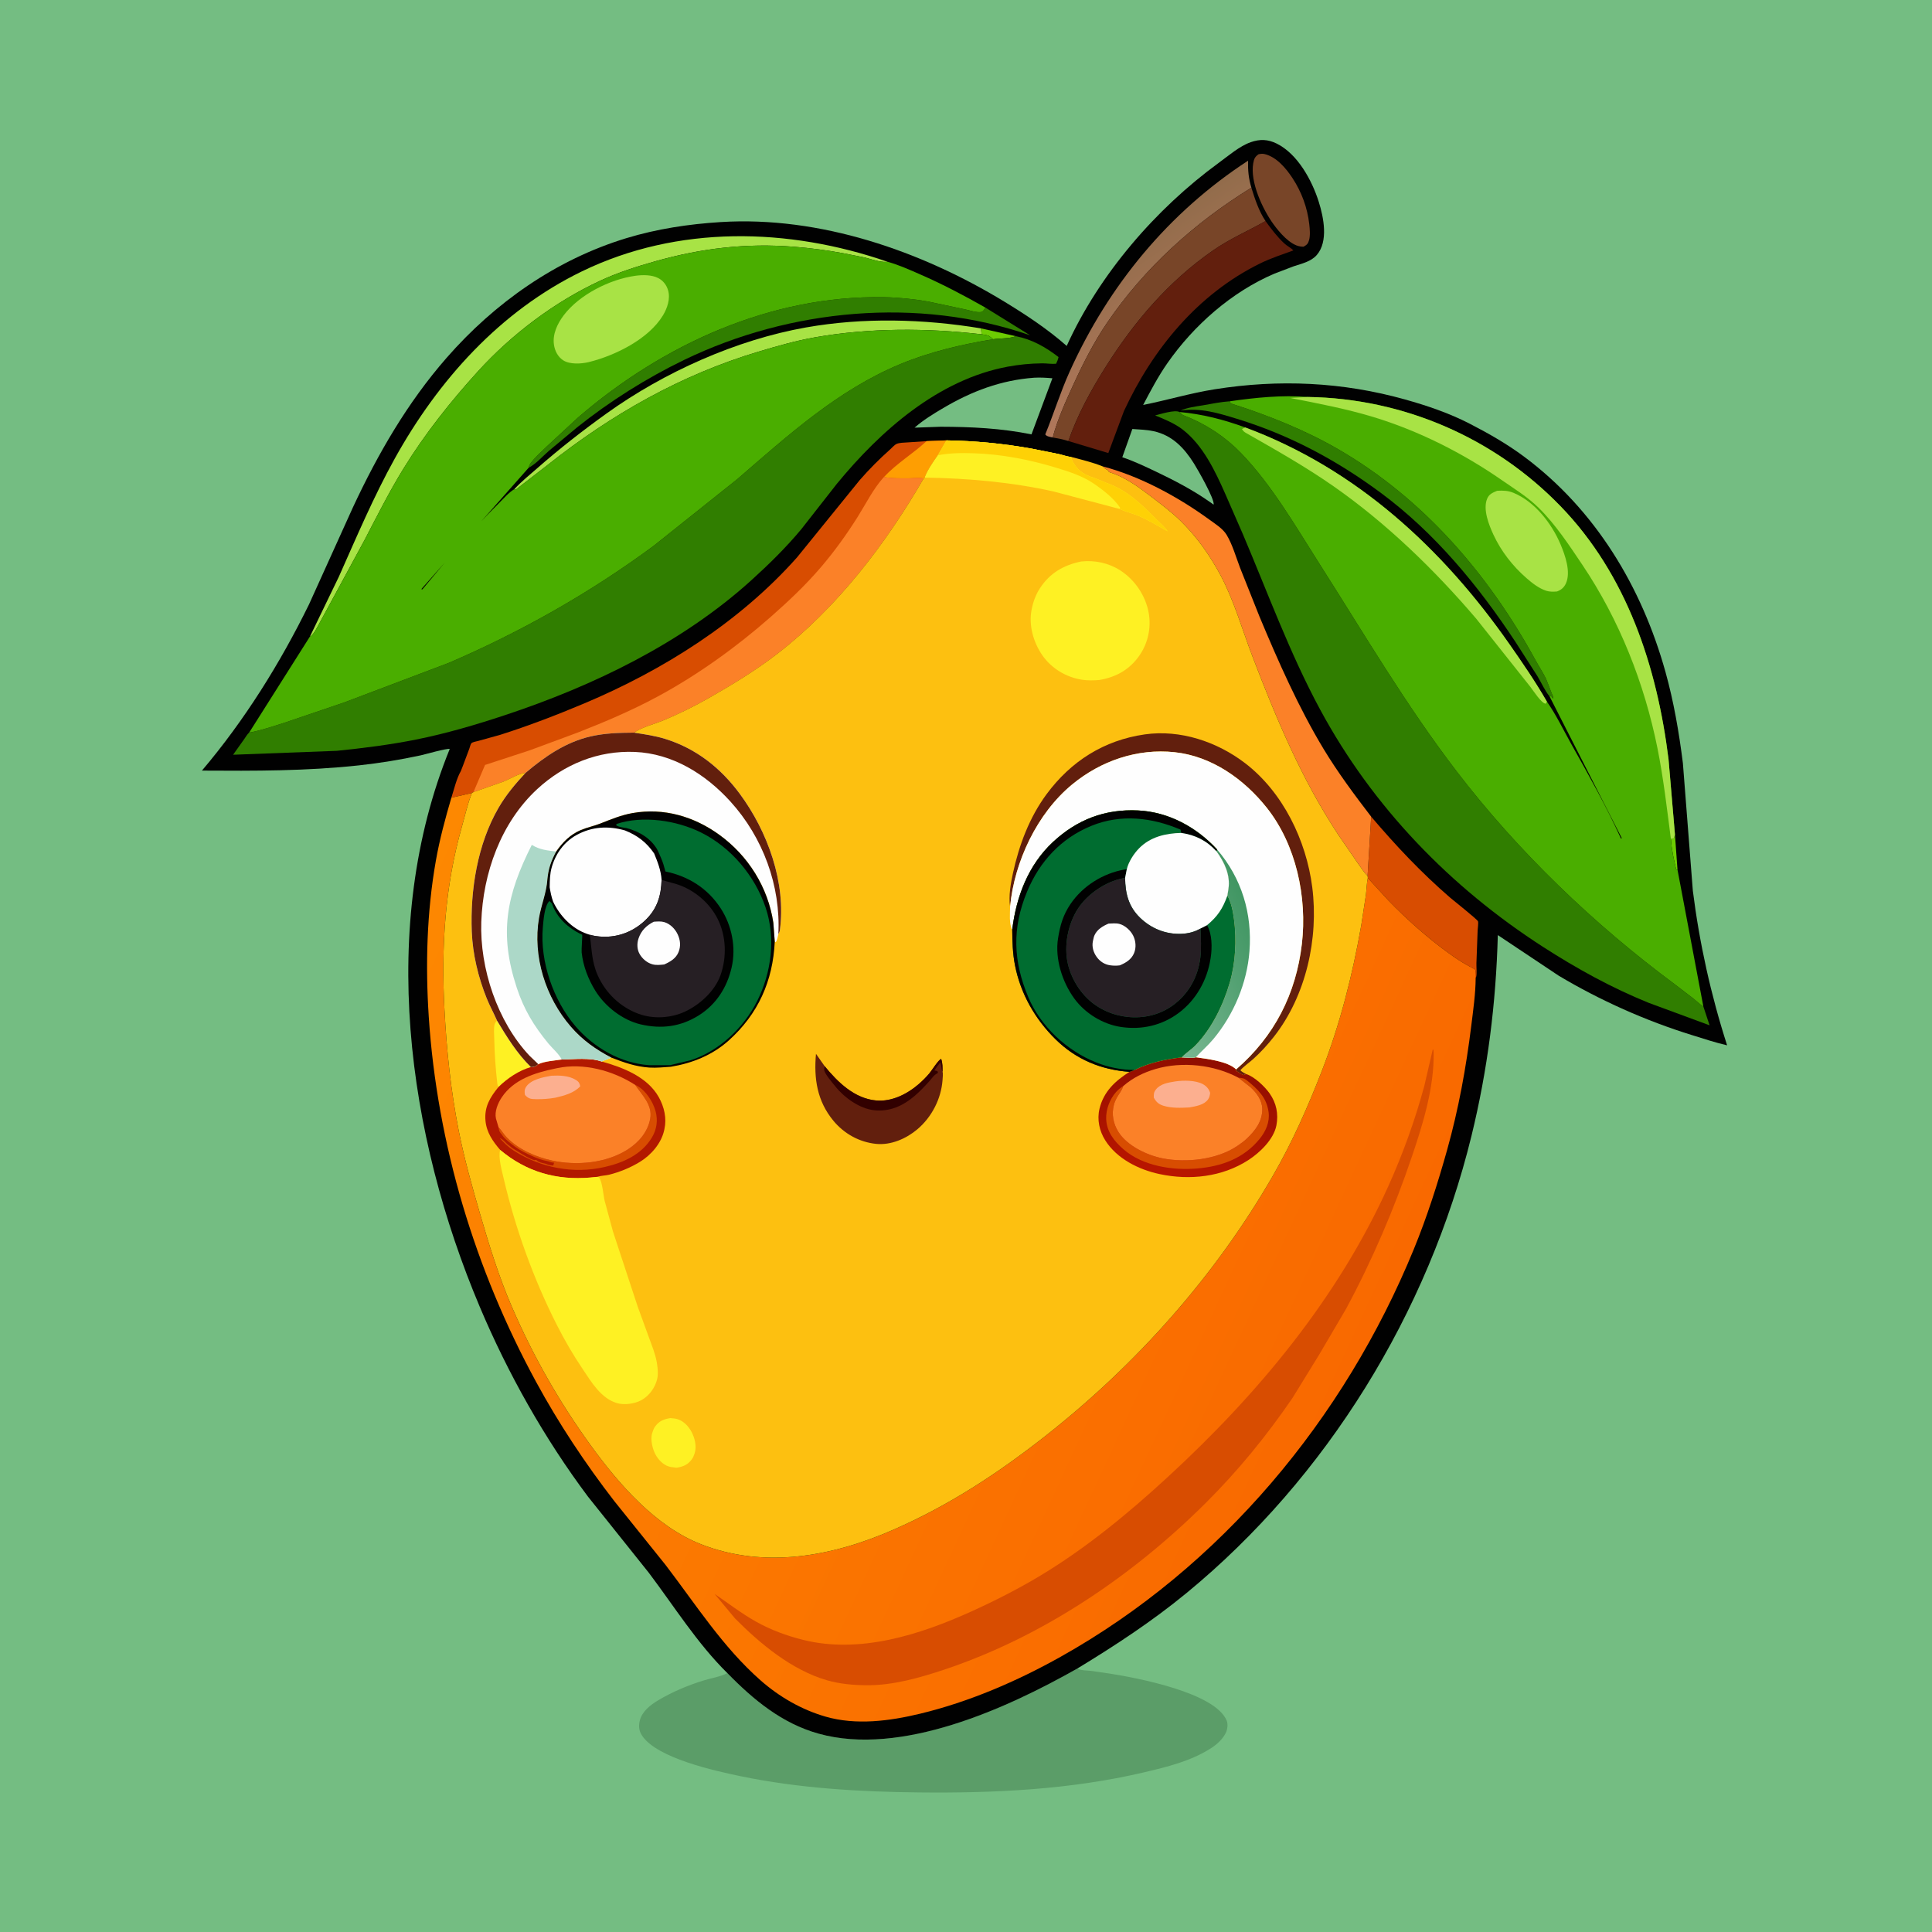
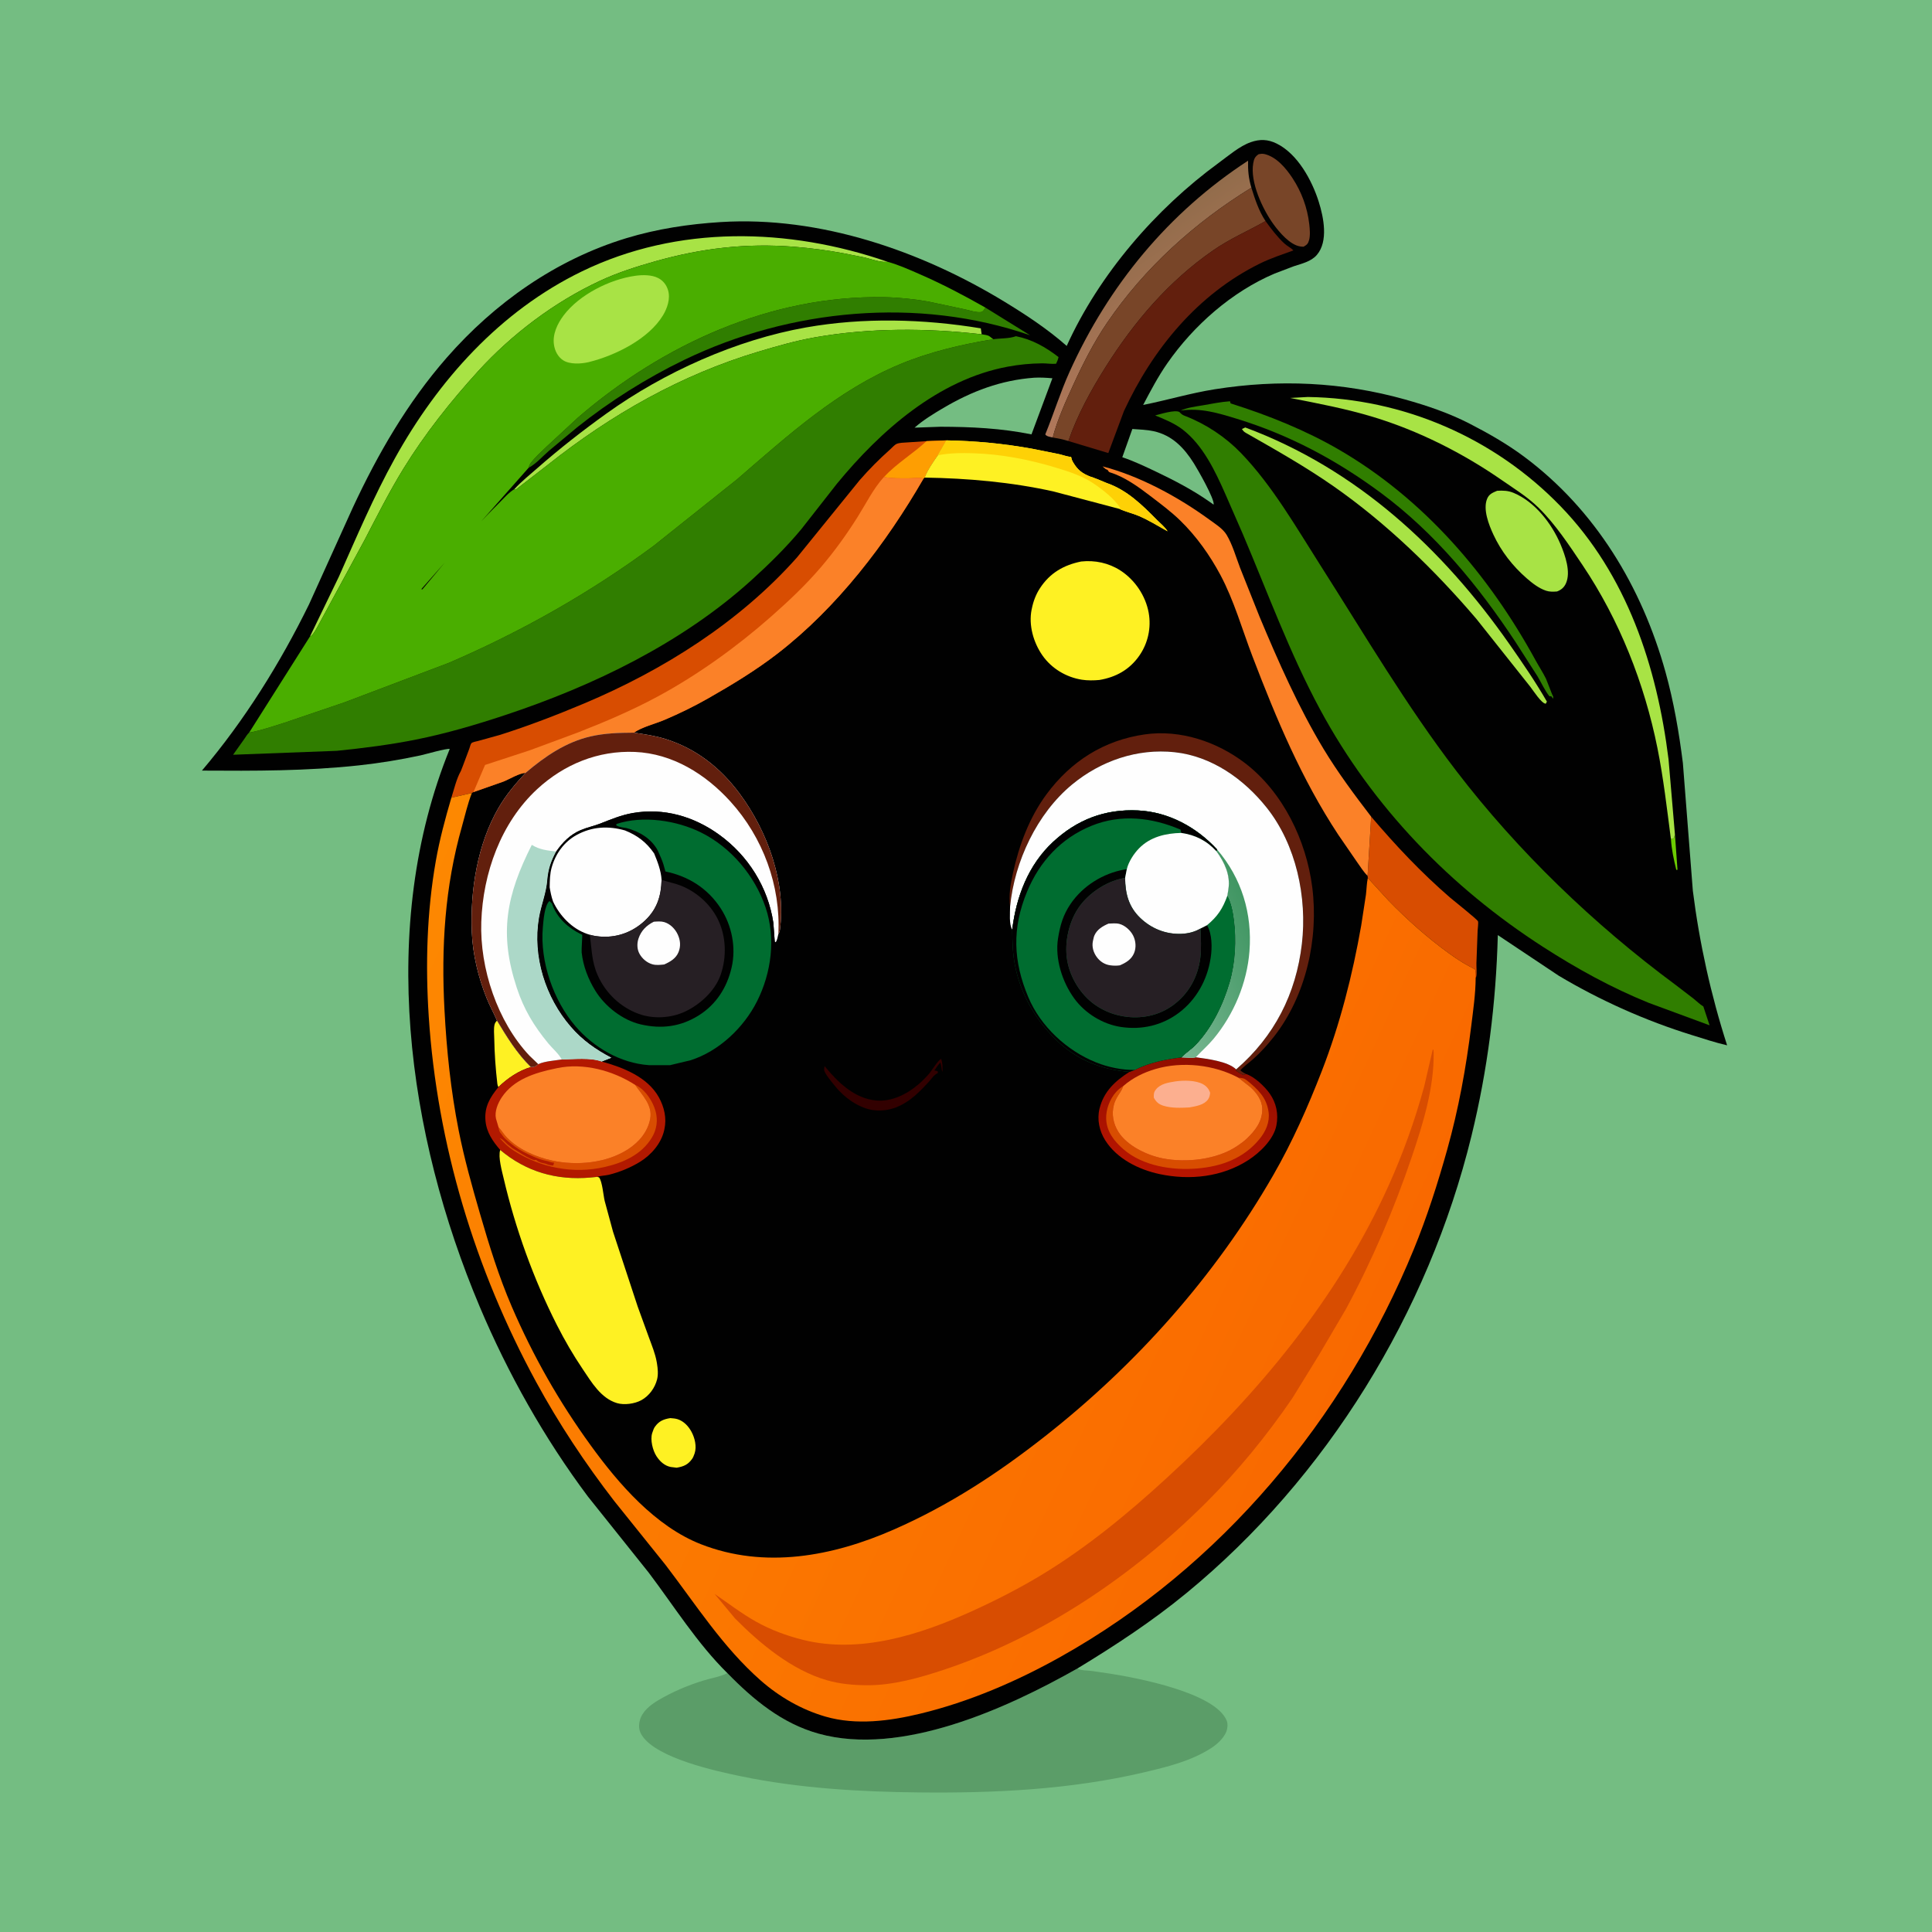
<svg xmlns="http://www.w3.org/2000/svg" version="1.1" style="display: block;" viewBox="0 0 2048 2048" width="1024" height="1024">
  <defs>
    <linearGradient id="Gradient1" gradientUnits="userSpaceOnUse" x1="1181.74" y1="268.857" x2="1249.24" y2="366.558">
      <stop class="stop0" offset="0" stop-opacity="1" stop-color="rgb(146,108,75)" />
      <stop class="stop1" offset="1" stop-opacity="1" stop-color="rgb(177,120,91)" />
    </linearGradient>
    <linearGradient id="Gradient2" gradientUnits="userSpaceOnUse" x1="1417.94" y1="1494.54" x2="398.476" y2="1023.14">
      <stop class="stop0" offset="0" stop-opacity="1" stop-color="rgb(249,105,0)" />
      <stop class="stop1" offset="1" stop-opacity="1" stop-color="rgb(253,136,1)" />
    </linearGradient>
    <linearGradient id="Gradient3" gradientUnits="userSpaceOnUse" x1="1267.59" y1="1121.93" x2="1249.73" y2="1245.84">
      <stop class="stop0" offset="0" stop-opacity="1" stop-color="rgb(144,14,0)" />
      <stop class="stop1" offset="1" stop-opacity="1" stop-color="rgb(185,21,0)" />
    </linearGradient>
    <linearGradient id="Gradient4" gradientUnits="userSpaceOnUse" x1="1336.82" y1="994.936" x2="1225.38" y2="1044.19">
      <stop class="stop0" offset="0" stop-opacity="1" stop-color="rgb(65,150,99)" />
      <stop class="stop1" offset="1" stop-opacity="1" stop-color="rgb(118,182,144)" />
    </linearGradient>
  </defs>
  <path transform="translate(0,0)" fill="rgb(116,189,130)" d="M -0 -0 L 2048 0 L 2048 2048 L -0 2048 L -0 -0 z" />
  <path transform="translate(0,0)" fill="rgb(91,157,104)" d="M 771.026 1773.55 C 798.614 1801.84 828.867 1826.9 867.645 1837.72 C 955.059 1862.11 1067.06 1811.17 1142.16 1768.61 L 1143.38 1769.24 C 1146.83 1770.91 1152.19 1770.69 1156 1771.13 L 1176.37 1774.07 C 1205.43 1778.61 1288.31 1794.27 1300.37 1824 C 1301.88 1827.73 1301.13 1833.29 1299.45 1836.81 C 1296.32 1843.33 1290.02 1849.11 1284 1853 C 1262.44 1866.9 1237.25 1872.98 1212.56 1878.79 C 1134.82 1897.08 1053.93 1900.92 974.342 1900.06 C 911.129 1899.37 847.045 1895.72 785.022 1882.84 C 757.968 1877.22 696.648 1863.78 680.721 1839.99 C 677.33 1834.92 676.782 1830.01 678.157 1824.11 C 680.43 1814.35 689.368 1807.33 697.613 1802.43 C 712.788 1793.41 729.143 1786.5 745.984 1781.32 C 754.086 1778.83 763.523 1777.48 771.026 1773.55 z" />
  <path transform="translate(0,0)" fill="rgb(1,1,1)" d="M 771.026 1773.55 C 739.158 1742.15 714.669 1702.85 687.828 1667.27 L 623.176 1586.34 C 577.121 1524.77 538.465 1456.11 508.58 1385.3 C 431.62 1202.96 400.415 981.583 476.752 793.91 C 473.152 793.158 450.557 799.713 445.75 800.748 C 424.256 805.377 402.545 808.917 380.686 811.3 C 324.939 817.375 270.041 817.212 214.056 816.861 C 259.104 763.788 296.965 703.089 327.567 640.673 L 373.935 538.211 C 400.473 481.203 431.934 426.744 473.465 379.261 C 524.469 320.947 589.366 275.174 663.935 252.48 C 696.374 242.608 730.164 237.523 763.938 235.408 C 868.831 228.838 976.19 265.853 1064.82 319.86 C 1087.69 333.796 1110.65 348.925 1130.75 366.7 C 1165.11 290.895 1225.08 221.401 1292.07 172.499 C 1302.31 165.028 1313.98 154.864 1325.88 150.703 C 1335.52 147.329 1343.93 147.578 1353.26 152.156 C 1375.55 163.087 1390.79 191.213 1397.94 213.936 C 1403.14 230.431 1408.28 255.864 1395.9 270.249 C 1389.82 277.317 1379.98 279.406 1371.48 282.242 L 1351.06 290.017 C 1305.77 309.311 1265.48 344.777 1237.42 385.067 C 1227.66 399.079 1219.71 414.169 1211.79 429.264 C 1237.33 424.157 1261.86 416.746 1287.73 412.638 C 1355.74 401.839 1423.03 404.843 1489.45 423.466 C 1512.82 430.02 1535.96 437.855 1557.6 448.964 C 1577.59 459.228 1597.35 470.5 1615.42 483.935 C 1691.24 540.322 1740.39 622.184 1765.5 712.392 C 1774.3 744.011 1779.81 776.304 1783.92 808.831 L 1794.48 944.217 C 1801.47 999.77 1813.64 1054.79 1830.81 1108.08 C 1818.26 1105.2 1805.9 1101.07 1793.61 1097.26 C 1744.6 1082.09 1696.16 1060.49 1652.09 1034.16 L 1587.75 991.241 C 1585.82 1063.55 1577 1133.89 1559.8 1204.19 C 1514.04 1391.23 1406.61 1566.35 1257.64 1688.78 C 1221.38 1718.58 1182.21 1744.29 1142.16 1768.61 C 1067.06 1811.17 955.059 1862.11 867.645 1837.72 C 828.867 1826.9 798.614 1801.84 771.026 1773.55 z" />
  <path transform="translate(0,0)" fill="rgb(108,204,2)" d="M 1775.52 884.663 L 1778.21 921.905 C 1777.41 922.25 1777.85 922.191 1776.9 922 C 1774.26 910.986 1772.01 900.789 1771.23 889.408 L 1774.34 888.5 L 1775.52 884.663 z" />
-   <path transform="translate(0,0)" fill="rgb(108,204,2)" d="M 1039.7 348.061 L 1076.94 356.386 C 1069.68 359.096 1060.63 358.482 1052.88 359.592 L 1049.35 356.83 C 1047.26 355.039 1043.34 354.902 1040.6 354.354 L 1039.7 348.061 z" />
  <path transform="translate(0,0)" fill="rgb(116,189,130)" d="M 1200.34 454.75 C 1207.81 455.309 1215.67 455.507 1223 457.118 C 1242.66 461.437 1255.34 474.886 1265.62 491.274 C 1269.6 497.617 1287.79 529.295 1286.5 534.933 L 1282.01 531.764 C 1264.52 519.498 1244.78 509.177 1225.5 500.013 C 1213.74 494.426 1202.04 488.834 1189.68 484.683 L 1200.34 454.75 z" />
  <path transform="translate(0,0)" fill="rgb(120,69,40)" d="M 1334.14 163.5 C 1336.27 163.076 1338.3 162.782 1340.45 163.298 C 1353.23 166.361 1363.24 178.392 1370.14 188.885 C 1379.78 203.553 1385.86 220.147 1387.87 237.573 C 1388.46 242.721 1389.09 249.576 1387.66 254.594 C 1386.5 258.614 1385.33 259.464 1381.9 261.5 C 1380.72 261.535 1379.48 261.419 1378.31 261.24 C 1367.42 259.576 1356.2 246.283 1350.07 237.867 C 1338.38 221.802 1324.9 192.921 1328.51 172.969 C 1329.34 168.341 1330.25 166.189 1334.14 163.5 z" />
  <path transform="translate(0,0)" fill="rgb(116,189,130)" d="M 1096.23 400.386 C 1102.79 400.031 1109.05 400.402 1115.58 400.979 L 1093.42 460.46 C 1061.34 453.96 1029.71 452.437 997.103 452.363 L 969.504 453.339 C 978.676 445.243 989.42 438.706 999.927 432.512 C 1030.22 414.652 1060.97 403.006 1096.23 400.386 z" />
  <path transform="translate(0,0)" fill="rgb(168,227,69)" d="M 545.271 518.49 C 552.543 510.506 561.546 503.334 569.657 496.211 C 593.075 475.643 617.64 456.469 642.965 438.294 C 703.919 394.549 780.527 360.166 854.419 347.105 C 915.324 336.34 978.823 338.06 1039.7 348.061 L 1040.6 354.354 C 982.443 347.646 921.87 347.418 864.11 357.55 C 843.706 361.129 823.824 366.848 804 372.769 C 722.007 397.259 648.024 439.361 581.136 492.386 L 546.446 519.259 L 545.271 518.49 z" />
  <path transform="translate(0,0)" fill="url(#Gradient1)" d="M 1115.9 463.755 C 1113.14 463.013 1109.68 462.88 1108.03 460.5 C 1117.04 438.456 1124.03 415.74 1133.84 394 C 1175.1 302.589 1238.77 225.197 1323 170.334 C 1322.74 180.61 1323.57 189.106 1326.51 198.96 C 1266.41 235.939 1213.18 283.879 1173.32 342.5 C 1159.5 362.818 1148.09 385.335 1137.86 407.633 C 1129.63 425.56 1120.97 444.679 1115.9 463.755 z" />
  <path transform="translate(0,0)" fill="rgb(48,126,0)" d="M 1642.57 738.185 C 1637.51 732.025 1633.94 723.715 1629.78 716.824 L 1606.4 680.372 C 1567.07 620.866 1521.26 565.05 1463.59 522.341 C 1416.94 487.792 1366.98 461.091 1311.38 444.015 C 1291.37 437.87 1272.61 432.091 1251.52 435.25 C 1258.5 431.988 1267.48 430.954 1275.07 429.653 C 1284.66 428.01 1294.13 426.01 1303.86 425.356 L 1304.5 427.635 L 1306.03 428.107 C 1344.66 440.335 1384 456.145 1419.08 476.5 C 1509.18 528.778 1578.08 609.122 1627.64 699.718 C 1631.27 706.355 1635.44 712.693 1638.82 719.466 L 1645.16 735.674 L 1646.51 738.5 L 1646.25 740.75 L 1644.45 738.047 C 1642.91 738.058 1643.53 737.946 1642.57 738.185 z" />
  <path transform="translate(0,0)" fill="rgb(48,126,0)" d="M 560.282 495.947 C 560.785 494.258 561.137 492.961 562.171 491.5 C 566.78 484.987 573.902 478.781 579.629 473.217 L 612.827 442.499 C 702.802 365.016 817.149 312.791 937.5 315.029 C 953.039 315.318 968.703 317.025 984.014 319.648 L 1023.41 328.043 C 1028.18 329.067 1035.14 331.482 1039.95 330.767 C 1042.33 330.413 1043.23 327.947 1044.57 326.045 L 1091.91 355.389 C 973.295 314.329 837.34 327.32 725.275 381.5 C 685.384 400.786 646.42 425.317 611.777 453 L 581.875 477.883 C 575.037 483.868 568.298 491.655 560.282 495.947 z" />
  <path transform="translate(0,0)" fill="rgb(216,77,1)" d="M 1453.51 865.709 C 1479.6 896.402 1506.56 925.029 1537.06 951.415 C 1540.52 954.413 1566.13 974.656 1566.74 976.636 C 1567.31 978.508 1566.45 983.966 1566.36 986.219 L 1565.06 1021.16 C 1564.95 1025.3 1565.72 1032.03 1564.74 1035.86 L 1564.27 1036.79 C 1563.15 1034.75 1564.62 1030.26 1563.88 1028 C 1563.66 1027.32 1558.7 1024.95 1557.88 1024.52 C 1549.92 1020.3 1542.8 1015.52 1535.51 1010.24 C 1512.84 993.814 1491.32 974.639 1471.83 954.562 L 1449.94 930.64 L 1449.69 928.458 L 1453.51 865.709 z" />
  <path transform="translate(0,0)" fill="rgb(120,69,40)" d="M 1326.51 198.96 C 1330.36 211.208 1334.35 223.577 1341.53 234.358 C 1322.73 244.999 1303.75 253.028 1285.81 265.5 C 1238.7 298.254 1202.51 340.652 1172.01 389 C 1156.44 413.694 1142.09 439.852 1132.53 467.512 C 1127 465.749 1121.61 464.703 1115.9 463.755 C 1120.97 444.679 1129.63 425.56 1137.86 407.633 C 1148.09 385.335 1159.5 362.818 1173.32 342.5 C 1213.18 283.879 1266.41 235.939 1326.51 198.96 z" />
  <path transform="translate(0,0)" fill="rgb(168,227,69)" d="M 328.596 674.673 L 359.301 611.137 C 378.04 569.05 395.988 526.638 418.355 486.281 C 464.52 402.988 530.182 329.742 616.777 287.699 C 718.46 238.332 835.773 241.122 940.982 277.539 L 939.951 277.618 C 932.418 278.07 923.991 274.787 916.625 272.949 L 894.231 268.502 C 877.141 265.313 859.262 262.966 841.95 261.585 C 790.832 257.507 743.543 263.135 694.268 277.065 C 674.509 282.651 654.786 288.963 636.146 297.616 C 587.799 320.056 542.47 354.266 506.643 393.652 C 477.53 425.659 450.298 460.019 427.598 496.9 C 412.492 521.442 399.661 547.071 386.361 572.593 L 338.933 660.059 C 336.995 663.453 331.981 673.971 328.596 674.673 z" />
  <path transform="translate(0,0)" fill="rgb(98,31,13)" d="M 1341.53 234.358 C 1347.62 242.782 1353.76 250.91 1361.39 258.031 C 1364.29 260.746 1368.47 262.681 1371.03 265.446 C 1359.03 269.804 1346.9 273.768 1335.42 279.428 C 1269.6 311.874 1221.78 370.18 1191.38 435.871 L 1174.85 480.26 L 1132.53 467.512 C 1142.09 439.852 1156.44 413.694 1172.01 389 C 1202.51 340.652 1238.7 298.254 1285.81 265.5 C 1303.75 253.028 1322.73 244.999 1341.53 234.358 z" />
  <path transform="translate(0,0)" fill="rgb(251,129,40)" d="M 1168.8 494.367 C 1208.46 504.717 1248.9 526.74 1281.95 550.793 C 1288.1 555.272 1296.28 560.355 1300.25 566.925 C 1306.46 577.193 1310.2 590.586 1314.52 601.893 L 1335.18 653.759 C 1354.89 700.908 1376.59 750.093 1403.05 793.913 C 1418.11 818.847 1435.79 842.626 1453.51 865.709 L 1449.69 928.458 C 1445.37 924.194 1442.05 918.726 1438.51 913.785 L 1418.59 884.821 C 1379.5 825.477 1353.08 762.179 1327.77 696.087 C 1316.77 667.37 1308.17 636.609 1293.66 609.465 C 1282.47 588.52 1268.21 568.452 1251.16 551.841 C 1241.23 542.172 1229.95 533.839 1218.96 525.427 C 1206.63 515.984 1191.63 505.222 1176.62 500.742 C 1175.16 500.309 1174.9 499.265 1174.06 498.047 C 1172.02 497.524 1170.94 496.371 1169.45 494.979 L 1168.8 494.367 z" />
  <path transform="translate(0,0)" fill="rgb(216,77,1)" d="M 982.218 467.617 L 1003.22 466.811 L 994.053 482.649 C 989.031 489.854 983.272 498.033 980.16 506.265 L 979.004 507.27 C 939.038 576.428 887.53 643.938 824 692.993 C 801.227 710.577 776.092 725.809 751.117 740.041 C 735.781 748.78 720.328 756.353 704.062 763.235 C 694.166 767.422 680.651 770.595 672.007 776.64 C 656.532 776.742 641.684 777.093 626.5 780.51 C 599.957 786.484 577.481 801.954 557.061 819.313 C 550.598 819.41 539.93 826.025 533.603 828.521 L 501.88 839.66 L 500.22 840.611 L 478.453 845.628 C 481.408 836.578 483.858 825.467 488.551 817.278 L 490.754 811.637 L 497.495 793.641 C 498.035 792.206 498.757 788.986 499.657 787.896 C 500.703 786.629 504.945 785.939 506.643 785.495 L 530.067 779.003 C 560.281 769.41 589.901 758.03 619.113 745.738 C 703.109 710.396 784.001 659.394 844.863 590.886 L 911.225 509.056 C 921.142 497.676 932.108 486.567 943.417 476.558 C 945.17 475.007 948.259 471.519 950.312 470.619 C 953.534 469.206 958.075 469.227 961.554 468.992 L 982.218 467.617 z" />
  <path transform="translate(0,0)" fill="rgb(254,158,2)" d="M 982.218 467.617 L 1003.22 466.811 L 994.053 482.649 C 989.031 489.854 983.272 498.033 980.16 506.265 L 979.004 507.27 C 974.811 505.942 968.421 506.945 964 507.003 C 954.892 507.122 945.992 507.184 936.966 505.713 C 950.627 491.098 967.564 481.101 982.218 467.617 z" />
  <path transform="translate(0,0)" fill="rgb(251,129,40)" d="M 514.174 810.866 L 561.672 795.325 L 612.399 776.538 C 641.216 765.288 669.743 753.113 697.004 738.433 C 739.387 715.609 780.923 685.726 817 653.934 C 835.88 637.296 854.034 620.224 870.377 601.056 C 884.747 584.204 897.339 566.683 909.138 547.957 C 917.731 534.32 925.589 518.357 936.334 506.397 L 936.966 505.713 C 945.992 507.184 954.892 507.122 964 507.003 C 968.421 506.945 974.811 505.942 979.004 507.27 C 939.038 576.428 887.53 643.938 824 692.993 C 801.227 710.577 776.092 725.809 751.117 740.041 C 735.781 748.78 720.328 756.353 704.062 763.235 C 694.166 767.422 680.651 770.595 672.007 776.64 C 656.532 776.742 641.684 777.093 626.5 780.51 C 599.957 786.484 577.481 801.954 557.061 819.313 C 550.598 819.41 539.93 826.025 533.603 828.521 L 501.88 839.66 L 514.174 810.866 z" />
  <path transform="translate(0,0)" fill="rgb(48,126,0)" d="M 1805.62 1066.89 L 1812.22 1086.87 L 1747.55 1063 C 1708.29 1047.1 1671.57 1026.83 1636 1003.94 C 1537.37 940.457 1455.09 855.464 1399.26 751.915 C 1366.96 691.997 1343.81 628.114 1317.24 565.664 L 1298.81 523.469 C 1288.11 499.248 1275.08 471.742 1253.5 455.217 C 1245.07 448.763 1234.27 444.307 1224.5 440.364 C 1230.08 438.982 1245.44 434.1 1250.25 436.739 L 1251.62 438.133 C 1253.09 439.568 1254.35 440.193 1256.27 440.933 C 1278.3 449.435 1299.08 463.221 1315.47 480.211 C 1348.7 514.664 1374.11 559.132 1399.75 599.361 C 1446.69 673.013 1490.53 747.711 1543.75 817.226 C 1608.93 902.379 1689.6 979.955 1775.79 1043.72 L 1795.12 1058.52 C 1798.55 1061.24 1801.89 1064.66 1805.62 1066.89 z" />
  <path transform="translate(0,0)" fill="rgb(48,126,0)" d="M 1076.94 356.386 C 1094.12 359.767 1108.4 367.973 1122.09 378.5 C 1121.49 381.161 1120.72 383.145 1119.5 385.588 C 1114.71 386.067 1109.66 385.111 1104.79 385.156 C 1092.46 385.269 1080.45 386.421 1068.33 388.665 C 994.709 402.306 933.377 456.555 887.209 512.719 L 849.5 560.86 C 833.583 580.074 815.036 598.256 796.57 614.984 C 722.851 681.764 628.809 727.114 535 758.172 C 504.07 768.412 472.993 777.567 441 783.968 C 413.369 789.496 385.045 793.067 357.016 795.9 L 247.089 800.064 L 259.18 783.034 C 260.541 781.181 262.295 777.981 264.091 776.613 C 276.61 774.332 288.953 770.081 301.082 766.276 L 365.059 744.544 L 475.732 702.665 C 552.318 669.757 625.663 628.278 692.732 578.713 L 781.434 507.993 C 835.142 461.616 887.752 413.672 954.164 386.035 C 985.577 372.964 1019.38 365.055 1052.88 359.592 C 1060.63 358.482 1069.68 359.096 1076.94 356.386 z" />
-   <path transform="translate(0,0)" fill="rgb(74,174,0)" d="M 1303.86 425.356 C 1330.06 421.534 1359.85 418.54 1386.34 420.817 C 1487.59 422.322 1583.9 463.983 1654.24 536.622 C 1724.53 609.211 1756.49 706.44 1768.72 804.923 L 1775.52 884.663 L 1774.34 888.5 L 1771.23 889.408 C 1772.01 900.789 1774.26 910.986 1776.9 922 C 1777.85 922.191 1777.41 922.25 1778.21 921.905 L 1805.62 1066.89 C 1801.89 1064.66 1798.55 1061.24 1795.12 1058.52 L 1775.79 1043.72 C 1689.6 979.955 1608.93 902.379 1543.75 817.226 C 1490.53 747.711 1446.69 673.013 1399.75 599.361 C 1374.11 559.132 1348.7 514.664 1315.47 480.211 C 1299.08 463.221 1278.3 449.435 1256.27 440.933 C 1254.35 440.193 1253.09 439.568 1251.62 438.133 L 1250.25 436.739 C 1274.65 438.923 1297.04 444.755 1320.05 453.11 L 1320.04 453.143 C 1437.78 496.958 1529.01 581.181 1600.18 683.008 C 1613.97 702.743 1627.77 722.857 1639.78 743.74 C 1649.59 757.666 1657.3 773.874 1665.65 788.76 C 1683.98 821.453 1702.86 854.821 1718.33 888.969 L 1719.15 888.5 L 1642.57 738.185 C 1643.53 737.946 1642.91 738.058 1644.45 738.047 L 1646.25 740.75 L 1646.51 738.5 L 1645.16 735.674 L 1638.82 719.466 C 1635.44 712.693 1631.27 706.355 1627.64 699.718 C 1578.08 609.122 1509.18 528.778 1419.08 476.5 C 1384 456.145 1344.66 440.335 1306.03 428.107 L 1304.5 427.635 L 1303.86 425.356 z" />
  <path transform="translate(0,0)" fill="rgb(168,227,69)" d="M 1639.78 743.74 L 1638.59 745.953 C 1634.21 746.026 1625.13 731.781 1622.09 727.892 L 1564.99 656 C 1520.71 604.08 1469.62 554.543 1413.59 515.44 C 1384.11 494.866 1352.23 476.824 1320.98 459.052 C 1318.68 457.743 1317.96 457.02 1316.49 454.75 L 1320.04 453.143 C 1437.78 496.958 1529.01 581.181 1600.18 683.008 C 1613.97 702.743 1627.77 722.857 1639.78 743.74 z" />
  <path transform="translate(0,0)" fill="rgb(168,227,69)" d="M 1587 520.248 C 1593.23 519.887 1598.6 520.013 1604.44 522.448 C 1627.1 531.898 1644.9 554.987 1654.22 577 C 1659.14 588.607 1665.4 606.392 1659.93 618.448 C 1657.94 622.821 1654.89 625.333 1650.5 626.99 C 1646.67 627.297 1642.66 627.443 1638.97 626.212 C 1631.23 623.632 1624.26 618.194 1618.18 612.882 C 1603.46 600.023 1591.23 584.385 1583.01 566.61 C 1578.23 556.266 1571.82 539.987 1576.38 528.793 C 1578.47 523.682 1582.19 522.322 1587 520.248 z" />
  <path transform="translate(0,0)" fill="rgb(168,227,69)" d="M 1386.34 420.817 C 1487.59 422.322 1583.9 463.983 1654.24 536.622 C 1724.53 609.211 1756.49 706.44 1768.72 804.923 L 1775.52 884.663 L 1774.34 888.5 L 1771.23 889.408 C 1767.01 857.236 1763.37 824.963 1756.98 793.125 C 1743.18 724.417 1716.65 657.237 1677.53 598.989 C 1663.53 578.142 1648.91 555.88 1631.01 538.253 C 1619.38 526.799 1605.41 518.279 1592.06 509.009 C 1550.87 480.396 1503.64 456.533 1455.55 441.978 C 1426.53 433.196 1397.28 427.684 1367.61 421.841 L 1386.34 420.817 z" />
  <path transform="translate(0,0)" fill="rgb(74,174,0)" d="M 328.596 674.673 C 331.981 673.971 336.995 663.453 338.933 660.059 L 386.361 572.593 C 399.661 547.071 412.492 521.442 427.598 496.9 C 450.298 460.019 477.53 425.659 506.643 393.652 C 542.47 354.266 587.799 320.056 636.146 297.616 C 654.786 288.963 674.509 282.651 694.268 277.065 C 743.543 263.135 790.832 257.507 841.95 261.585 C 859.262 262.966 877.141 265.313 894.231 268.502 L 916.625 272.949 C 923.991 274.787 932.418 278.07 939.951 277.618 L 940.982 277.539 C 952.518 280.683 964.151 285.94 975.093 290.72 C 999.134 301.223 1021.77 313.106 1044.57 326.045 C 1043.23 327.947 1042.33 330.413 1039.95 330.767 C 1035.14 331.482 1028.18 329.067 1023.41 328.043 L 984.014 319.648 C 968.703 317.025 953.039 315.318 937.5 315.029 C 817.149 312.791 702.802 365.016 612.827 442.499 L 579.629 473.217 C 573.902 478.781 566.78 484.987 562.171 491.5 C 561.137 492.961 560.785 494.258 560.282 495.947 L 446.613 624.5 L 447.726 624.789 C 473.673 593.632 499.388 562.458 528.313 533.958 C 533.3 529.045 539.316 521.98 545.271 518.49 L 546.446 519.259 L 581.136 492.386 C 648.024 439.361 722.007 397.259 804 372.769 C 823.824 366.848 843.706 361.129 864.11 357.55 C 921.87 347.418 982.443 347.646 1040.6 354.354 C 1043.34 354.902 1047.26 355.039 1049.35 356.83 L 1052.88 359.592 C 1019.38 365.055 985.577 372.964 954.164 386.035 C 887.752 413.672 835.142 461.616 781.434 507.993 L 692.732 578.713 C 625.663 628.278 552.318 669.757 475.732 702.665 L 365.059 744.544 L 301.082 766.276 C 288.953 770.081 276.61 774.332 264.091 776.613 L 328.596 674.673 z" />
  <path transform="translate(0,0)" fill="rgb(168,227,69)" d="M 673.484 292.341 C 681.076 291.296 690.863 291.172 697.759 294.771 C 703.007 297.508 706.53 302.077 708.198 307.729 C 710.838 316.669 707.316 326.861 702.65 334.5 C 687.378 359.497 652.277 376.787 624.758 383.674 L 623.793 383.92 C 616.027 385.74 603.919 386.461 597 381.94 C 591.341 378.242 588.23 372.079 587.23 365.5 C 585.526 354.297 590.906 343.055 597.487 334.317 C 614.06 312.313 646.477 296.065 673.484 292.341 z" />
  <path transform="translate(0,0)" fill="url(#Gradient2)" d="M 478.453 845.628 L 500.22 840.611 C 495.722 851.883 493.064 864.179 489.745 875.852 C 471.471 940.112 467.618 1004.2 471.17 1070.66 C 473.471 1113.7 477.854 1156.06 486.234 1198.4 C 492.147 1228.28 500.34 1257.4 508.821 1286.61 C 518.534 1320.07 528.729 1353.15 542.548 1385.18 C 565.175 1437.62 592.513 1485.7 626.059 1532 C 655.703 1572.92 694.711 1618.01 742.998 1636.92 C 810.662 1663.42 882.737 1649.83 947.493 1621.37 C 1006.15 1595.6 1057.48 1562.02 1107.71 1522.56 C 1204.63 1446.42 1288.13 1352.67 1349.69 1245.72 C 1370.01 1210.43 1386.36 1173.47 1401.09 1135.55 C 1420.53 1085.5 1433.65 1033.81 1442.95 981 L 1447.95 948.454 C 1448.65 942.621 1448.73 936.36 1449.94 930.64 L 1471.83 954.562 C 1491.32 974.639 1512.84 993.814 1535.51 1010.24 C 1542.8 1015.52 1549.92 1020.3 1557.88 1024.52 C 1558.7 1024.95 1563.66 1027.32 1563.88 1028 C 1564.62 1030.26 1563.15 1034.75 1564.27 1036.79 C 1564.16 1053.54 1561.64 1070.82 1559.59 1087.46 C 1554.09 1131.95 1546.16 1175.59 1534.06 1218.79 C 1524.04 1254.54 1512.75 1289.94 1498.66 1324.31 C 1424.99 1504.03 1294.49 1660.97 1124.2 1756.32 C 1077.82 1782.29 1027.29 1804.06 975.589 1816.54 C 943.239 1824.35 907.622 1829.09 875.062 1819.68 C 849.626 1812.33 826.065 1798.71 806.232 1781.25 C 766.126 1745.94 737.594 1700.81 705.423 1658.78 L 651.202 1591.26 C 620.453 1551.49 592.298 1509.04 568.283 1464.86 C 503.564 1345.81 463.35 1212.97 454.5 1077.72 C 450.911 1022.87 452.446 966.701 462.013 912.5 C 466.028 889.758 471.954 867.759 478.453 845.628 z" />
  <path transform="translate(0,0)" fill="rgb(216,77,1)" d="M 1518.78 1112.5 L 1519.54 1113 L 1519.73 1116 C 1520.29 1153 1508.46 1191.17 1496.72 1225.9 C 1478.04 1281.14 1454.45 1336.39 1426.71 1387.74 L 1398.06 1436.5 L 1370.08 1481.94 C 1342.74 1521.93 1312.47 1559.02 1278.14 1593.2 C 1200.7 1670.33 1104.89 1735.24 1000.81 1769.91 C 974.752 1778.59 946.595 1786.59 918.921 1786.43 C 904.611 1786.35 890.285 1785.09 876.5 1781.11 C 839.444 1770.4 805.848 1742.55 779.174 1715.63 L 757.528 1689.64 C 771.964 1699.49 785.93 1710.28 801.173 1718.87 C 816.81 1727.68 833.815 1733.95 851.195 1738.3 C 911.475 1753.39 975.444 1732.84 1030.18 1707.99 C 1054.96 1696.74 1079.68 1684.17 1103 1670.12 C 1151.68 1640.78 1196.13 1604.14 1237.85 1565.73 C 1333.26 1477.91 1418.02 1376.31 1471.74 1257.28 C 1487.11 1223.22 1500.02 1187.37 1509.78 1151.31 L 1518.78 1112.5 z" />
-   <path transform="translate(0,0)" fill="rgb(253,192,16)" d="M 1003.22 466.811 C 1033.77 467.345 1063.9 470.221 1093.97 475.651 L 1122.71 481.421 C 1126.62 482.302 1131.45 484.147 1135.4 484.337 C 1146.51 487.351 1158.15 490.028 1168.8 494.367 L 1169.45 494.979 C 1170.94 496.371 1172.02 497.524 1174.06 498.047 C 1174.9 499.265 1175.16 500.309 1176.62 500.742 C 1191.63 505.222 1206.63 515.984 1218.96 525.427 C 1229.95 533.839 1241.23 542.172 1251.16 551.841 C 1268.21 568.452 1282.47 588.52 1293.66 609.465 C 1308.17 636.609 1316.77 667.37 1327.77 696.087 C 1353.08 762.179 1379.5 825.477 1418.59 884.821 L 1438.51 913.785 C 1442.05 918.726 1445.37 924.194 1449.69 928.458 L 1449.94 930.64 C 1448.73 936.36 1448.65 942.621 1447.95 948.454 L 1442.95 981 C 1433.65 1033.81 1420.53 1085.5 1401.09 1135.55 C 1386.36 1173.47 1370.01 1210.43 1349.69 1245.72 C 1288.13 1352.67 1204.63 1446.42 1107.71 1522.56 C 1057.48 1562.02 1006.15 1595.6 947.493 1621.37 C 882.737 1649.83 810.662 1663.42 742.998 1636.92 C 694.711 1618.01 655.703 1572.92 626.059 1532 C 592.513 1485.7 565.175 1437.62 542.548 1385.18 C 528.729 1353.15 518.534 1320.07 508.821 1286.61 C 500.34 1257.4 492.147 1228.28 486.234 1198.4 C 477.854 1156.06 473.471 1113.7 471.17 1070.66 C 467.618 1004.2 471.471 940.112 489.745 875.852 C 493.064 864.179 495.722 851.883 500.22 840.611 L 501.88 839.66 L 533.603 828.521 C 539.93 826.025 550.598 819.41 557.061 819.313 C 577.481 801.954 599.957 786.484 626.5 780.51 C 641.684 777.093 656.532 776.742 672.007 776.64 C 680.651 770.595 694.166 767.422 704.062 763.235 C 720.328 756.353 735.781 748.78 751.117 740.041 C 776.092 725.809 801.227 710.577 824 692.993 C 887.53 643.938 939.038 576.428 979.004 507.27 L 980.16 506.265 C 983.272 498.033 989.031 489.854 994.053 482.649 L 1003.22 466.811 z" />
  <path transform="translate(0,0)" fill="rgb(254,241,35)" d="M 526.806 1081.76 C 537.398 1099.34 548.005 1116.66 562.796 1131.12 C 549.859 1134.9 537.888 1143.03 528.318 1152.38 C 527.749 1151.24 527.357 1150.19 527.208 1148.91 C 525.381 1133.21 524.191 1116.82 523.932 1101.02 C 523.858 1096.51 523.154 1090.39 524.271 1086 C 524.711 1084.27 525.712 1083.1 526.806 1081.76 z" />
  <path transform="translate(0,0)" fill="rgb(254,241,35)" d="M 710.546 1503.25 C 713.134 1503.47 715.878 1503.63 718.361 1504.43 C 724.946 1506.56 729.898 1511.95 733.079 1517.89 C 736.503 1524.29 738.725 1533.29 736.378 1540.49 L 736.012 1541.5 C 735.387 1543.27 734.757 1544.95 733.659 1546.5 C 729.234 1552.74 724.508 1554.61 717.259 1555.84 L 710.996 1555.06 C 704.379 1553.77 699.419 1549.07 695.852 1543.57 C 691.941 1537.54 689.156 1526.41 691.29 1519.34 L 691.928 1517.5 C 692.526 1515.74 693.116 1514.03 694.199 1512.5 C 698.545 1506.34 703.419 1504.41 710.546 1503.25 z" />
-   <path transform="translate(0,0)" fill="rgb(98,31,13)" d="M 999.129 1136.25 C 999.853 1137.07 999.226 1143.64 999.121 1145.05 C 997.643 1164.89 987.621 1184.24 972.5 1197.04 C 960.726 1207.02 944.46 1214.14 928.77 1212.56 C 910.888 1210.77 894.703 1201.73 883.341 1187.92 C 866.105 1166.98 862.618 1143.28 864.982 1117.1 L 874.105 1130.12 C 888.017 1147.12 905.77 1164.6 929 1166.59 C 945.182 1167.98 961.525 1159.86 973.532 1149.5 C 977.718 1145.89 981.641 1142.01 985.196 1137.77 C 987.808 1134.66 994.654 1123.52 997.677 1122.5 C 999.269 1127.11 999.143 1131.45 999.129 1136.25 z" />
  <path transform="translate(0,0)" fill="rgb(50,0,0)" d="M 874.105 1130.12 C 888.017 1147.12 905.77 1164.6 929 1166.59 C 945.182 1167.98 961.525 1159.86 973.532 1149.5 C 977.718 1145.89 981.641 1142.01 985.196 1137.77 C 987.808 1134.66 994.654 1123.52 997.677 1122.5 C 999.269 1127.11 999.143 1131.45 999.129 1136.25 C 998.386 1134.46 998.471 1135.03 998.258 1133.43 C 997.916 1130.87 997.62 1128.73 996.75 1126.25 C 994.39 1128.97 992.444 1131.73 990.495 1134.75 C 992.555 1135.01 992.734 1135.02 994.3 1136.11 L 993.925 1137.62 C 989.863 1139.5 988.137 1142.8 985.24 1146 C 980.39 1151.35 975.293 1156.78 969.812 1161.5 C 957.323 1172.25 943.177 1178.68 926.5 1176.87 C 911.148 1175.21 894.889 1163.47 885.442 1151.59 C 882.125 1147.41 874.973 1139.39 873.682 1134.5 C 873.444 1133.6 874.005 1131.16 874.105 1130.12 z" />
  <path transform="translate(0,0)" fill="rgb(254,241,35)" d="M 1003.22 466.811 C 1033.77 467.345 1063.9 470.221 1093.97 475.651 L 1122.71 481.421 C 1126.62 482.302 1131.45 484.147 1135.4 484.337 C 1136 486.774 1136.25 487.857 1137.51 490 C 1142.24 498.077 1147.1 501.887 1156 505.305 L 1158.01 505.905 C 1159.72 506.544 1161.3 507.276 1163.06 507.838 L 1173.01 511.96 C 1194.82 519.513 1210.84 535.378 1226.6 551.343 C 1230.18 554.97 1235.13 558.866 1237.67 563.195 C 1227.56 557.57 1217.69 551.377 1207 546.848 C 1200.45 544.07 1193.09 542.464 1186.74 539.498 L 1116.61 520.942 C 1071.96 511.031 1025.85 506.994 980.16 506.265 C 983.272 498.033 989.031 489.854 994.053 482.649 L 1003.22 466.811 z" />
  <path transform="translate(0,0)" fill="rgb(254,209,6)" d="M 1003.22 466.811 C 1033.77 467.345 1063.9 470.221 1093.97 475.651 L 1122.71 481.421 C 1126.62 482.302 1131.45 484.147 1135.4 484.337 C 1136 486.774 1136.25 487.857 1137.51 490 C 1142.24 498.077 1147.1 501.887 1156 505.305 L 1158.01 505.905 C 1159.72 506.544 1161.3 507.276 1163.06 507.838 L 1173.01 511.96 C 1194.82 519.513 1210.84 535.378 1226.6 551.343 C 1230.18 554.97 1235.13 558.866 1237.67 563.195 C 1227.56 557.57 1217.69 551.377 1207 546.848 C 1200.45 544.07 1193.09 542.464 1186.74 539.498 L 1187.49 538.381 C 1180.88 528.283 1168.61 518.772 1158.58 512.085 C 1146.95 504.331 1132.39 499.673 1119.13 495.666 C 1091.08 487.189 1061.73 481.451 1032.41 480.491 C 1019.65 480.073 1006.61 480.106 994.053 482.649 L 1003.22 466.811 z" />
  <path transform="translate(0,0)" fill="rgb(98,31,13)" d="M 1070.73 961.032 C 1069.04 949.527 1071.36 936.71 1073.81 925.422 C 1080.23 895.831 1091.28 866.415 1109.37 841.929 C 1135.27 806.886 1170.29 784.679 1213.45 778.5 C 1251 773.124 1290 786.169 1319.72 808.885 C 1359.97 839.651 1384.7 890.828 1391.04 940.5 C 1397.96 994.694 1384.5 1055.54 1350.38 1098.98 C 1343.72 1107.45 1336.52 1115.38 1328.5 1122.59 C 1324.11 1126.54 1318.72 1130.13 1314.84 1134.5 C 1316.53 1136.32 1318.67 1137.33 1320.81 1138.5 L 1318 1139.66 C 1315.17 1138.26 1312.68 1136.79 1310.1 1134.98 L 1310.37 1133.6 C 1350.98 1098.52 1373.89 1053.47 1380.05 1000.53 C 1385.8 951.194 1374.01 895.438 1342.74 856.132 C 1318.65 825.862 1284.5 801.572 1245.12 797.362 C 1205.61 793.138 1166.88 806.495 1136.46 831.604 C 1099.25 862.318 1075.32 913.367 1070.73 961.032 z" />
  <path transform="translate(0,0)" fill="rgb(254,241,35)" d="M 1146.11 595.21 C 1160.67 593.659 1175.21 596.713 1187.59 604.682 C 1202.96 614.577 1214.38 631.439 1217.64 649.5 C 1220.51 665.385 1216.94 681.835 1207.7 695.064 C 1197.33 709.913 1182.96 717.841 1165.47 720.792 C 1159.55 721.377 1152.68 721.445 1146.81 720.521 C 1130.14 717.895 1114.65 708.596 1104.98 694.701 C 1095.48 681.06 1090.24 662.762 1093.55 646.218 L 1093.82 645 C 1095.37 637.33 1098.16 629.991 1102.47 623.416 C 1113.03 607.299 1127.67 598.941 1146.11 595.21 z" />
  <path transform="translate(0,0)" fill="url(#Gradient3)" d="M 1252.6 1120.86 C 1256.33 1120.87 1264.27 1121.8 1267.6 1120.75 C 1279.53 1122.46 1301.38 1124.92 1310.37 1133.6 L 1310.1 1134.98 C 1312.68 1136.79 1315.17 1138.26 1318 1139.66 L 1320.81 1138.5 C 1329.51 1141.04 1340.85 1151.91 1345.9 1159.14 C 1353.02 1169.31 1355.37 1180.84 1353.04 1192.98 C 1350.19 1207.8 1335.42 1221.92 1323.27 1229.76 C 1295.46 1247.73 1261.13 1251.41 1229.16 1244.57 C 1207.14 1239.86 1183.96 1228.39 1171.63 1208.84 C 1165.36 1198.9 1162.72 1186.79 1165.54 1175.23 C 1170 1157 1182.12 1145.85 1197.32 1136.19 L 1202.91 1134.16 C 1218.51 1126.35 1235.42 1122.93 1252.6 1120.86 z" />
  <path transform="translate(0,0)" fill="rgb(216,77,1)" d="M 1312.85 1142.48 C 1316.84 1142.67 1318.89 1142.92 1322.05 1145.5 C 1333.43 1154.79 1342.77 1163.48 1344.77 1179 C 1346.15 1189.67 1341.67 1199.49 1335 1207.59 C 1318.26 1227.94 1294.98 1236.44 1269.25 1238.62 C 1242.92 1240.86 1211.41 1236.14 1190.83 1218.21 C 1181.05 1209.69 1173.17 1199.73 1172.6 1186.28 C 1172.16 1176.2 1176.45 1164.99 1183.15 1157.5 C 1185.31 1155.08 1188 1152.93 1190.75 1151.22 C 1190.03 1153.41 1188.97 1155.58 1187.7 1157.5 C 1184.86 1161.76 1182.14 1165.96 1180.81 1170.99 C 1178.12 1181.13 1180.07 1191.17 1185.6 1199.95 C 1194.82 1214.62 1215.81 1224.62 1232.42 1227.91 C 1257.33 1232.83 1289.98 1229.33 1311.35 1214.9 L 1312.96 1213.8 C 1316.14 1211.65 1318.99 1209.51 1321.77 1206.87 C 1330.7 1198.4 1338.15 1188.66 1338.08 1175.69 C 1338.04 1166.52 1332.11 1158.4 1325.55 1152.45 L 1312.85 1142.48 z" />
  <path transform="translate(0,0)" fill="rgb(251,129,40)" d="M 1190.75 1151.22 C 1200.71 1142.52 1212.32 1136.89 1224.92 1133.18 C 1253.21 1124.87 1287.01 1128.61 1312.85 1142.48 L 1325.55 1152.45 C 1332.11 1158.4 1338.04 1166.52 1338.08 1175.69 C 1338.15 1188.66 1330.7 1198.4 1321.77 1206.87 C 1318.99 1209.51 1316.14 1211.65 1312.96 1213.8 L 1311.35 1214.9 C 1289.98 1229.33 1257.33 1232.83 1232.42 1227.91 C 1215.81 1224.62 1194.82 1214.62 1185.6 1199.95 C 1180.07 1191.17 1178.12 1181.13 1180.81 1170.99 C 1182.14 1165.96 1184.86 1161.76 1187.7 1157.5 C 1188.97 1155.58 1190.03 1153.41 1190.75 1151.22 z" />
  <path transform="translate(0,0)" fill="rgb(252,175,143)" d="M 1246.06 1146.32 C 1254.53 1145.08 1267.44 1145.02 1275.12 1149.25 C 1278.89 1151.32 1281.58 1154.41 1282.79 1158.5 C 1282.47 1161.12 1282.15 1163.12 1280.62 1165.34 C 1276.39 1171.44 1267.59 1172.64 1260.83 1173.92 C 1251.75 1174.43 1241.81 1174.83 1233.06 1172.06 C 1228.17 1170.52 1225.43 1167.95 1223.06 1163.5 C 1223.09 1159.82 1222.86 1158.14 1225.2 1155.07 C 1230.06 1148.68 1238.71 1147.54 1246.06 1146.32 z" />
  <path transform="translate(0,0)" fill="rgb(178,25,0)" d="M 595.447 1123.12 C 608.324 1122.84 625.571 1120.84 637.795 1125.23 C 660.387 1131.52 686.435 1141.56 698.43 1163.21 C 704.102 1173.44 706.889 1185.42 704.291 1197 L 703.997 1198.37 C 700.863 1212.11 690.268 1224.3 678.438 1231.57 C 668.424 1237.73 656.931 1242.46 645.526 1245.28 C 641.589 1246.25 636.958 1246.17 633.243 1247.52 L 625.88 1248.25 C 589.945 1251.39 557.857 1242.24 530.236 1219 C 522.425 1209.96 515.77 1200.37 514.638 1188.12 C 513.278 1173.42 519.398 1163.3 528.318 1152.38 C 537.888 1143.03 549.859 1134.9 562.796 1131.12 C 566.33 1131.1 568.063 1130.51 570.599 1128.04 C 577.681 1124.86 587.707 1124.3 595.447 1123.12 z" />
  <path transform="translate(0,0)" fill="rgb(216,77,1)" d="M 673.247 1149.99 L 675.289 1150.99 C 684.701 1156.09 692.182 1167.86 694.935 1177.94 C 697.597 1187.68 696.151 1197.43 690.942 1206 C 679.959 1224.05 660.656 1232.58 640.781 1237.11 C 607.707 1244.65 573.352 1237.91 544.823 1219.87 C 538.935 1216.15 534.387 1211.66 529.775 1206.5 C 533.489 1207.37 536.716 1212.67 540.25 1214.75 L 543 1217 L 550.344 1221.48 C 554.022 1223.87 561.984 1228.73 566.25 1229.75 C 567.803 1230.12 567.643 1228.75 569.094 1230.19 C 570.842 1231.93 574.366 1232.76 576.734 1233.23 C 578.522 1233.59 577.625 1233.37 579.547 1234.11 C 581.873 1235 584.016 1235.5 586.51 1235.5 L 587.37 1232.49 L 585.684 1232.28 C 583.404 1231.93 581.492 1231 579.21 1230.57 C 571.074 1229.04 562.132 1224.69 554.779 1220.96 C 548.469 1217.77 543.391 1213.74 538.026 1209.29 C 535.41 1207.12 533.634 1205.29 531.822 1202.5 L 530.691 1201.2 C 529.09 1199.3 528.834 1197.21 528.434 1194.84 C 531.673 1198.26 534.06 1202.49 537.48 1205.97 C 549.867 1218.59 567.917 1226.41 585 1230.18 C 611.241 1235.96 643.142 1233.07 666.031 1218.08 C 677.49 1210.58 686.664 1199.73 689.234 1185.97 C 691.967 1171.34 680.637 1160.91 673.247 1149.99 z" />
  <path transform="translate(0,0)" fill="rgb(251,129,40)" d="M 528.434 1194.84 L 525.743 1185.78 C 524.062 1178.24 527.749 1169.44 531.862 1163.25 C 544.563 1144.15 567.362 1137.08 588.5 1132.72 L 590.452 1132.29 C 618.487 1126.33 649.664 1134.84 673.247 1149.99 C 680.637 1160.91 691.967 1171.34 689.234 1185.97 C 686.664 1199.73 677.49 1210.58 666.031 1218.08 C 643.142 1233.07 611.241 1235.96 585 1230.18 C 567.917 1226.41 549.867 1218.59 537.48 1205.97 C 534.06 1202.49 531.673 1198.26 528.434 1194.84 z" />
-   <path transform="translate(0,0)" fill="rgb(252,175,143)" d="M 584.457 1140.31 C 593.153 1139.88 602.877 1140.06 610.527 1144.79 C 613.409 1146.57 614.445 1148.25 615.071 1151.5 C 608.548 1158.66 597.947 1161.48 588.757 1163.6 C 581.794 1164.85 575.1 1165.29 568.04 1165.16 C 562.469 1165.06 560.354 1164.76 556.5 1160.72 C 555.902 1157.55 555.846 1154.9 557.693 1152.08 C 562.77 1144.32 576.014 1141.78 584.457 1140.31 z" />
  <path transform="translate(0,0)" fill="rgb(254,241,35)" d="M 530.236 1219 C 557.857 1242.24 589.945 1251.39 625.88 1248.25 L 633.243 1247.52 L 635.013 1248.11 C 638.445 1252.28 639.564 1267.08 640.976 1273 L 649.817 1305.61 L 675.971 1385 L 687.949 1417.93 C 691.033 1426.37 694.575 1434.86 696.14 1443.74 L 696.434 1445.5 C 697.31 1450.6 697.845 1456.98 696.578 1462.06 C 694.302 1471.17 688.096 1479.76 679.78 1484.29 C 672.804 1488.1 661.69 1489.64 654.053 1487.36 C 636.975 1482.27 627.063 1465.22 617.69 1451.3 C 607.387 1436 598.56 1420.78 590.215 1404.34 C 565.526 1355.69 546.277 1302.15 533.879 1249.07 C 532.125 1241.57 527.832 1226.36 530.236 1219 z" />
  <path transform="translate(0,0)" fill="rgb(254,254,254)" d="M 1070.73 961.032 C 1075.32 913.367 1099.25 862.318 1136.46 831.604 C 1166.88 806.495 1205.61 793.138 1245.12 797.362 C 1284.5 801.572 1318.65 825.862 1342.74 856.132 C 1374.01 895.438 1385.8 951.194 1380.05 1000.53 C 1373.89 1053.47 1350.98 1098.52 1310.37 1133.6 C 1301.38 1124.92 1279.53 1122.46 1267.6 1120.75 C 1264.27 1121.8 1256.33 1120.87 1252.6 1120.86 C 1257.05 1116.11 1262.77 1112.67 1267.31 1107.99 C 1284.59 1090.2 1296.89 1064.75 1303.68 1041.19 C 1309.68 1020.37 1310.92 996.446 1308.13 975 C 1307.02 966.431 1305.29 957.029 1301.08 949.415 L 1302.21 942.154 C 1304.39 927.488 1297.92 913.922 1289.48 902.402 L 1290.15 900.485 C 1268.53 876.943 1238.81 860.678 1206.45 859.113 C 1171.39 857.416 1141.73 868.743 1116.12 892.622 C 1089.97 917.015 1077.3 950.488 1073.01 985.383 C 1069.46 979.561 1070.75 968.03 1070.73 961.032 z" />
  <path transform="translate(0,0)" fill="url(#Gradient4)" d="M 1290.15 900.485 C 1316.22 930.937 1327.57 968.358 1324.47 1008.47 C 1321.87 1042.06 1307.84 1075.45 1286.32 1101.32 C 1280.52 1108.3 1273.72 1114.12 1267.6 1120.75 C 1264.27 1121.8 1256.33 1120.87 1252.6 1120.86 C 1257.05 1116.11 1262.77 1112.67 1267.31 1107.99 C 1284.59 1090.2 1296.89 1064.75 1303.68 1041.19 C 1309.68 1020.37 1310.92 996.446 1308.13 975 C 1307.02 966.431 1305.29 957.029 1301.08 949.415 L 1302.21 942.154 C 1304.39 927.488 1297.92 913.922 1289.48 902.402 L 1290.15 900.485 z" />
  <path transform="translate(0,0)" fill="rgb(254,254,254)" d="M 557.061 819.313 C 577.481 801.954 599.957 786.484 626.5 780.51 C 641.684 777.093 656.532 776.742 672.007 776.64 C 683.202 778.334 694.273 779.906 705.12 783.271 C 737.959 793.457 763.856 813.976 784.157 841.41 C 813.697 881.329 833.466 935.746 826.716 985.836 C 826.482 987.573 825.929 988.699 825.071 990.196 C 824.428 992.687 823.899 996.945 822.227 998.776 L 821.276 998.209 L 819.781 978.182 C 814.102 940.561 793.173 907.086 762.365 884.817 C 735.57 865.449 703.686 856.108 670.701 861.866 C 658.576 863.982 647.749 868.509 636.383 872.982 C 629.55 875.672 622.258 877.094 615.5 879.986 C 604.295 884.782 596.442 892.887 589.565 902.687 C 584.249 912.68 581.349 920.799 580.271 932.211 C 579.341 946.389 573.777 959.106 571.409 973.047 C 564.492 1013.77 578.338 1057.45 605.249 1088.42 C 617.762 1102.82 631.438 1112.3 648.12 1121.14 L 637.795 1125.23 C 625.571 1120.84 608.324 1122.84 595.447 1123.12 C 587.707 1124.3 577.681 1124.86 570.599 1128.04 C 568.063 1130.51 566.33 1131.1 562.796 1131.12 C 548.005 1116.66 537.398 1099.34 526.806 1081.76 C 523.376 1073.83 519.167 1066.34 515.924 1058.27 C 506.974 1036.02 501.03 1011.49 500.107 987.5 C 498.414 943.506 506.117 894.841 528.428 856.373 C 536.449 842.543 546.225 830.989 557.061 819.313 z" />
  <path transform="translate(0,0)" fill="rgb(172,216,200)" d="M 595.447 1123.12 C 592.403 1117.06 585.587 1111.4 581.209 1106.06 C 565.849 1087.35 555.416 1070.17 547.817 1047.13 C 528.732 989.269 536.751 949.033 563.731 895.603 C 572.216 900.828 579.851 901.436 589.565 902.687 C 584.249 912.68 581.349 920.799 580.271 932.211 C 579.341 946.389 573.777 959.106 571.409 973.047 C 564.492 1013.77 578.338 1057.45 605.249 1088.42 C 617.762 1102.82 631.438 1112.3 648.12 1121.14 L 637.795 1125.23 C 625.571 1120.84 608.324 1122.84 595.447 1123.12 z" />
  <path transform="translate(0,0)" fill="rgb(98,31,13)" d="M 557.061 819.313 C 577.481 801.954 599.957 786.484 626.5 780.51 C 641.684 777.093 656.532 776.742 672.007 776.64 C 683.202 778.334 694.273 779.906 705.12 783.271 C 737.959 793.457 763.856 813.976 784.157 841.41 C 813.697 881.329 833.466 935.746 826.716 985.836 C 826.482 987.573 825.929 988.699 825.071 990.196 C 827.739 938.955 808.76 887.628 774.228 849.586 C 747.937 820.623 712.991 798.781 673.032 797.075 C 634.081 795.412 597.941 810.142 569.387 836.564 C 530.874 872.202 511.952 925.674 510.19 977.251 C 508.508 1026.5 527.22 1082.91 561.246 1119.07 L 570.599 1128.04 C 568.063 1130.51 566.33 1131.1 562.796 1131.12 C 548.005 1116.66 537.398 1099.34 526.806 1081.76 C 523.376 1073.83 519.167 1066.34 515.924 1058.27 C 506.974 1036.02 501.03 1011.49 500.107 987.5 C 498.414 943.506 506.117 894.841 528.428 856.373 C 536.449 842.543 546.225 830.989 557.061 819.313 z" />
  <path transform="translate(0,0)" fill="rgb(0,109,48)" d="M 1073.01 985.383 C 1077.3 950.488 1089.97 917.015 1116.12 892.622 C 1141.73 868.743 1171.39 857.416 1206.45 859.113 C 1238.81 860.678 1268.53 876.943 1290.15 900.485 L 1289.48 902.402 C 1297.92 913.922 1304.39 927.488 1302.21 942.154 L 1301.08 949.415 C 1305.29 957.029 1307.02 966.431 1308.13 975 C 1310.92 996.446 1309.68 1020.37 1303.68 1041.19 C 1296.89 1064.75 1284.59 1090.2 1267.31 1107.99 C 1262.77 1112.67 1257.05 1116.11 1252.6 1120.86 C 1235.42 1122.93 1218.51 1126.35 1202.91 1134.16 L 1197.32 1136.19 C 1167.18 1134.02 1140.81 1123.19 1119.02 1101.78 C 1097.15 1080.31 1081.85 1053.39 1075.91 1023.18 C 1073.45 1010.65 1073.15 998.108 1073.01 985.383 z" />
  <path transform="translate(0,0)" fill="rgb(1,1,1)" d="M 1073.01 985.383 C 1077.3 950.488 1089.97 917.015 1116.12 892.622 C 1141.73 868.743 1171.39 857.416 1206.45 859.113 C 1238.81 860.678 1268.53 876.943 1290.15 900.485 L 1289.48 902.402 C 1279.09 891.093 1267.15 885.114 1252.07 882.925 L 1251.5 879.49 C 1221.14 866.495 1188.37 862.655 1157.13 875.338 C 1124.85 888.444 1102 913.214 1088.75 945.158 C 1072.71 983.847 1073.89 1018.7 1090.09 1057.16 C 1103.14 1088.12 1131 1113.88 1162.07 1126.27 C 1174.52 1131.24 1189.47 1134.42 1202.91 1134.16 L 1197.32 1136.19 C 1167.18 1134.02 1140.81 1123.19 1119.02 1101.78 C 1097.15 1080.31 1081.85 1053.39 1075.91 1023.18 C 1073.45 1010.65 1073.15 998.108 1073.01 985.383 z" />
  <path transform="translate(0,0)" fill="rgb(1,1,1)" d="M 1279.5 980.74 C 1284.97 989.97 1285.01 1004.6 1283.42 1014.94 L 1283.16 1016.5 C 1279.64 1038.91 1267.97 1059.87 1249.72 1073.58 C 1231.76 1087.08 1210.21 1091.94 1188.19 1088.62 C 1168.91 1085.71 1150.19 1074.15 1138.74 1058.41 C 1126.08 1041.02 1118.1 1016.23 1121.57 994.648 C 1123.78 980.823 1126.93 969.82 1134.94 958.062 C 1147.89 939.039 1169.3 925.769 1191.96 921.726 L 1194.47 921.328 L 1192.65 930.652 L 1190.34 931.039 C 1172.21 934.483 1153.03 947.514 1142.88 962.906 C 1132.08 979.273 1127.61 1002.52 1131.97 1021.57 C 1136.1 1039.57 1147.71 1057.04 1163.5 1066.94 C 1171.55 1071.98 1180.12 1075.44 1189.5 1077.07 L 1191.02 1077.35 C 1209.32 1080.42 1228.32 1076.64 1243.36 1065.62 C 1260.13 1053.34 1269.69 1035.89 1272.37 1015.45 C 1273.68 1005.43 1272.93 994.386 1272.59 984.266 L 1279.5 980.74 z" />
  <path transform="translate(0,0)" fill="rgb(254,254,254)" d="M 1252.07 882.925 C 1267.15 885.114 1279.09 891.093 1289.48 902.402 C 1297.92 913.922 1304.39 927.488 1302.21 942.154 L 1301.08 949.415 C 1296.17 963.139 1290.74 971.42 1279.5 980.74 L 1272.59 984.266 C 1266.3 987.976 1259.39 989.634 1252.14 989.902 C 1235.67 990.512 1220.26 984.262 1208.5 972.846 C 1196.26 960.963 1192.87 947.108 1192.65 930.652 L 1194.47 921.328 C 1196.3 913.521 1201.93 904.892 1207.44 899.268 C 1219.41 887.054 1235.59 883.328 1252.07 882.925 z" />
  <path transform="translate(0,0)" fill="rgb(38,31,36)" d="M 1272.59 984.266 C 1272.93 994.386 1273.68 1005.43 1272.37 1015.45 C 1269.69 1035.89 1260.13 1053.34 1243.36 1065.62 C 1228.32 1076.64 1209.32 1080.42 1191.02 1077.35 L 1189.5 1077.07 C 1180.12 1075.44 1171.55 1071.98 1163.5 1066.94 C 1147.71 1057.04 1136.1 1039.57 1131.97 1021.57 C 1127.61 1002.52 1132.08 979.273 1142.88 962.906 C 1153.03 947.514 1172.21 934.483 1190.34 931.039 L 1192.65 930.652 C 1192.87 947.108 1196.26 960.963 1208.5 972.846 C 1220.26 984.262 1235.67 990.512 1252.14 989.902 C 1259.39 989.634 1266.3 987.976 1272.59 984.266 z" />
  <path transform="translate(0,0)" fill="rgb(254,254,254)" d="M 1175.11 979.053 C 1178.73 978.892 1183.06 978.461 1186.6 979.377 C 1192.59 980.932 1198.52 986.377 1201.23 991.836 C 1204.03 997.462 1204.61 1004.51 1202.14 1010.37 C 1199.28 1017.17 1193.53 1020.56 1187.07 1023.31 C 1183.56 1023.79 1180.35 1023.74 1176.82 1023.25 C 1170.96 1022.45 1166.02 1019.2 1162.56 1014.44 C 1159.04 1009.6 1157.3 1003.65 1158.51 997.7 L 1158.78 996.5 C 1159.14 994.792 1159.46 993.108 1160.18 991.5 C 1163 985.148 1169.03 981.631 1175.11 979.053 z" />
  <path transform="translate(0,0)" fill="rgb(1,1,1)" d="M 589.565 902.687 C 596.442 892.887 604.295 884.782 615.5 879.986 C 622.258 877.094 629.55 875.672 636.383 872.982 C 647.749 868.509 658.576 863.982 670.701 861.866 C 703.686 856.108 735.57 865.449 762.365 884.817 C 793.173 907.086 814.102 940.561 819.781 978.182 L 821.276 998.209 C 819.338 1039.86 803.656 1074.96 772.5 1102.94 C 755.149 1118.52 733.827 1127.05 711.11 1130.82 C 703.566 1131.29 695.843 1132.15 688.295 1131.66 C 673.891 1130.72 661.458 1126.3 648.12 1121.14 C 631.438 1112.3 617.762 1102.82 605.249 1088.42 C 578.338 1057.45 564.492 1013.77 571.409 973.047 C 573.777 959.106 579.341 946.389 580.271 932.211 C 581.349 920.799 584.249 912.68 589.565 902.687 z" />
  <path transform="translate(0,0)" fill="rgb(254,254,254)" d="M 582.682 940.616 C 582.779 933.472 582.861 926.442 584.812 919.505 C 588.869 905.077 597.917 892.422 611.163 885.145 C 627.544 876.146 644.812 875.26 662.511 880.302 C 675.799 885.678 685.231 892.823 693.423 904.704 C 697.119 913.653 700.694 922.822 701.3 932.592 C 700.91 949.603 696.551 963.684 683.831 975.714 C 671.44 987.433 655.591 993.692 638.5 992.938 C 634.02 992.741 629.493 992.144 625.19 990.88 L 622.335 989.959 C 606.262 984.386 593.471 970.881 586.343 955.812 C 584.529 950.752 583.569 945.895 582.682 940.616 z" />
  <path transform="translate(0,0)" fill="rgb(38,31,36)" d="M 701.3 932.592 L 703.119 933.215 C 709.417 935.326 715.781 936.424 722.017 938.927 C 738.415 945.511 752.756 958.209 760.707 974.01 C 769.852 992.182 770.55 1014.42 763.857 1033.51 C 757.914 1050.47 742.029 1064.94 726.005 1072.41 C 711.198 1079.3 692.439 1080.37 677.027 1074.74 C 657.505 1067.61 641.903 1052.65 633.514 1033.66 C 627.081 1019.09 627.386 1006.12 625.19 990.88 C 629.493 992.144 634.02 992.741 638.5 992.938 C 655.591 993.692 671.44 987.433 683.831 975.714 C 696.551 963.684 700.91 949.603 701.3 932.592 z" />
  <path transform="translate(0,0)" fill="rgb(254,254,254)" d="M 693.086 977.056 C 696.64 976.822 700.598 976.435 704.057 977.446 C 710.395 979.299 715.666 984.648 718.399 990.527 C 721.196 996.542 721.805 1002.81 719.352 1009.06 C 716.614 1016.03 710.541 1019.48 704.074 1022.38 C 700.032 1022.8 695.914 1023.31 691.917 1022.29 C 685.976 1020.77 680.685 1016.23 677.794 1010.89 C 675.211 1006.12 675.135 1000.01 676.819 994.938 C 679.621 986.499 685.299 980.951 693.086 977.056 z" />
  <path transform="translate(0,0)" fill="rgb(0,109,48)" d="M 664.175 877.799 C 660.407 877.202 656.569 876.872 653.227 874.909 L 653.5 873.456 C 681.39 864.149 717.244 869.627 743.213 882.52 C 775.023 898.312 800.316 928.57 811.574 962.01 C 822.517 994.514 817.731 1031.23 802.454 1061.5 C 788.363 1089.42 762.236 1114.2 732.247 1123.86 L 710.147 1129.15 L 687.999 1129.13 C 657.755 1127.01 629.391 1110.48 609.894 1087.69 C 586.529 1060.39 572.275 1019.12 575.426 983.188 C 576.022 976.397 577.117 959.612 582.5 955.108 L 585.156 957.837 L 585.41 958.669 C 590.504 973.088 602.494 983.765 615.939 990.328 C 616.358 990.533 616.927 990.556 617.199 990.934 C 617.445 991.275 616.281 1006.87 616.579 1009.62 C 618.143 1024.07 623.523 1037.98 631.131 1050.29 C 641.459 1067 660.069 1081.48 679.324 1085.93 C 701.176 1090.97 721.328 1088.42 740.49 1076.5 C 759.215 1064.85 770.712 1046.68 775.57 1025.5 C 780.427 1004.32 775.831 981.19 764.075 963.013 C 750.369 941.82 729.904 928.873 705.393 923.804 C 704.07 918.768 702.737 913.991 700.621 909.208 L 697.209 901.481 C 690.284 888.738 677.735 881.456 664.175 877.799 z" />
</svg>